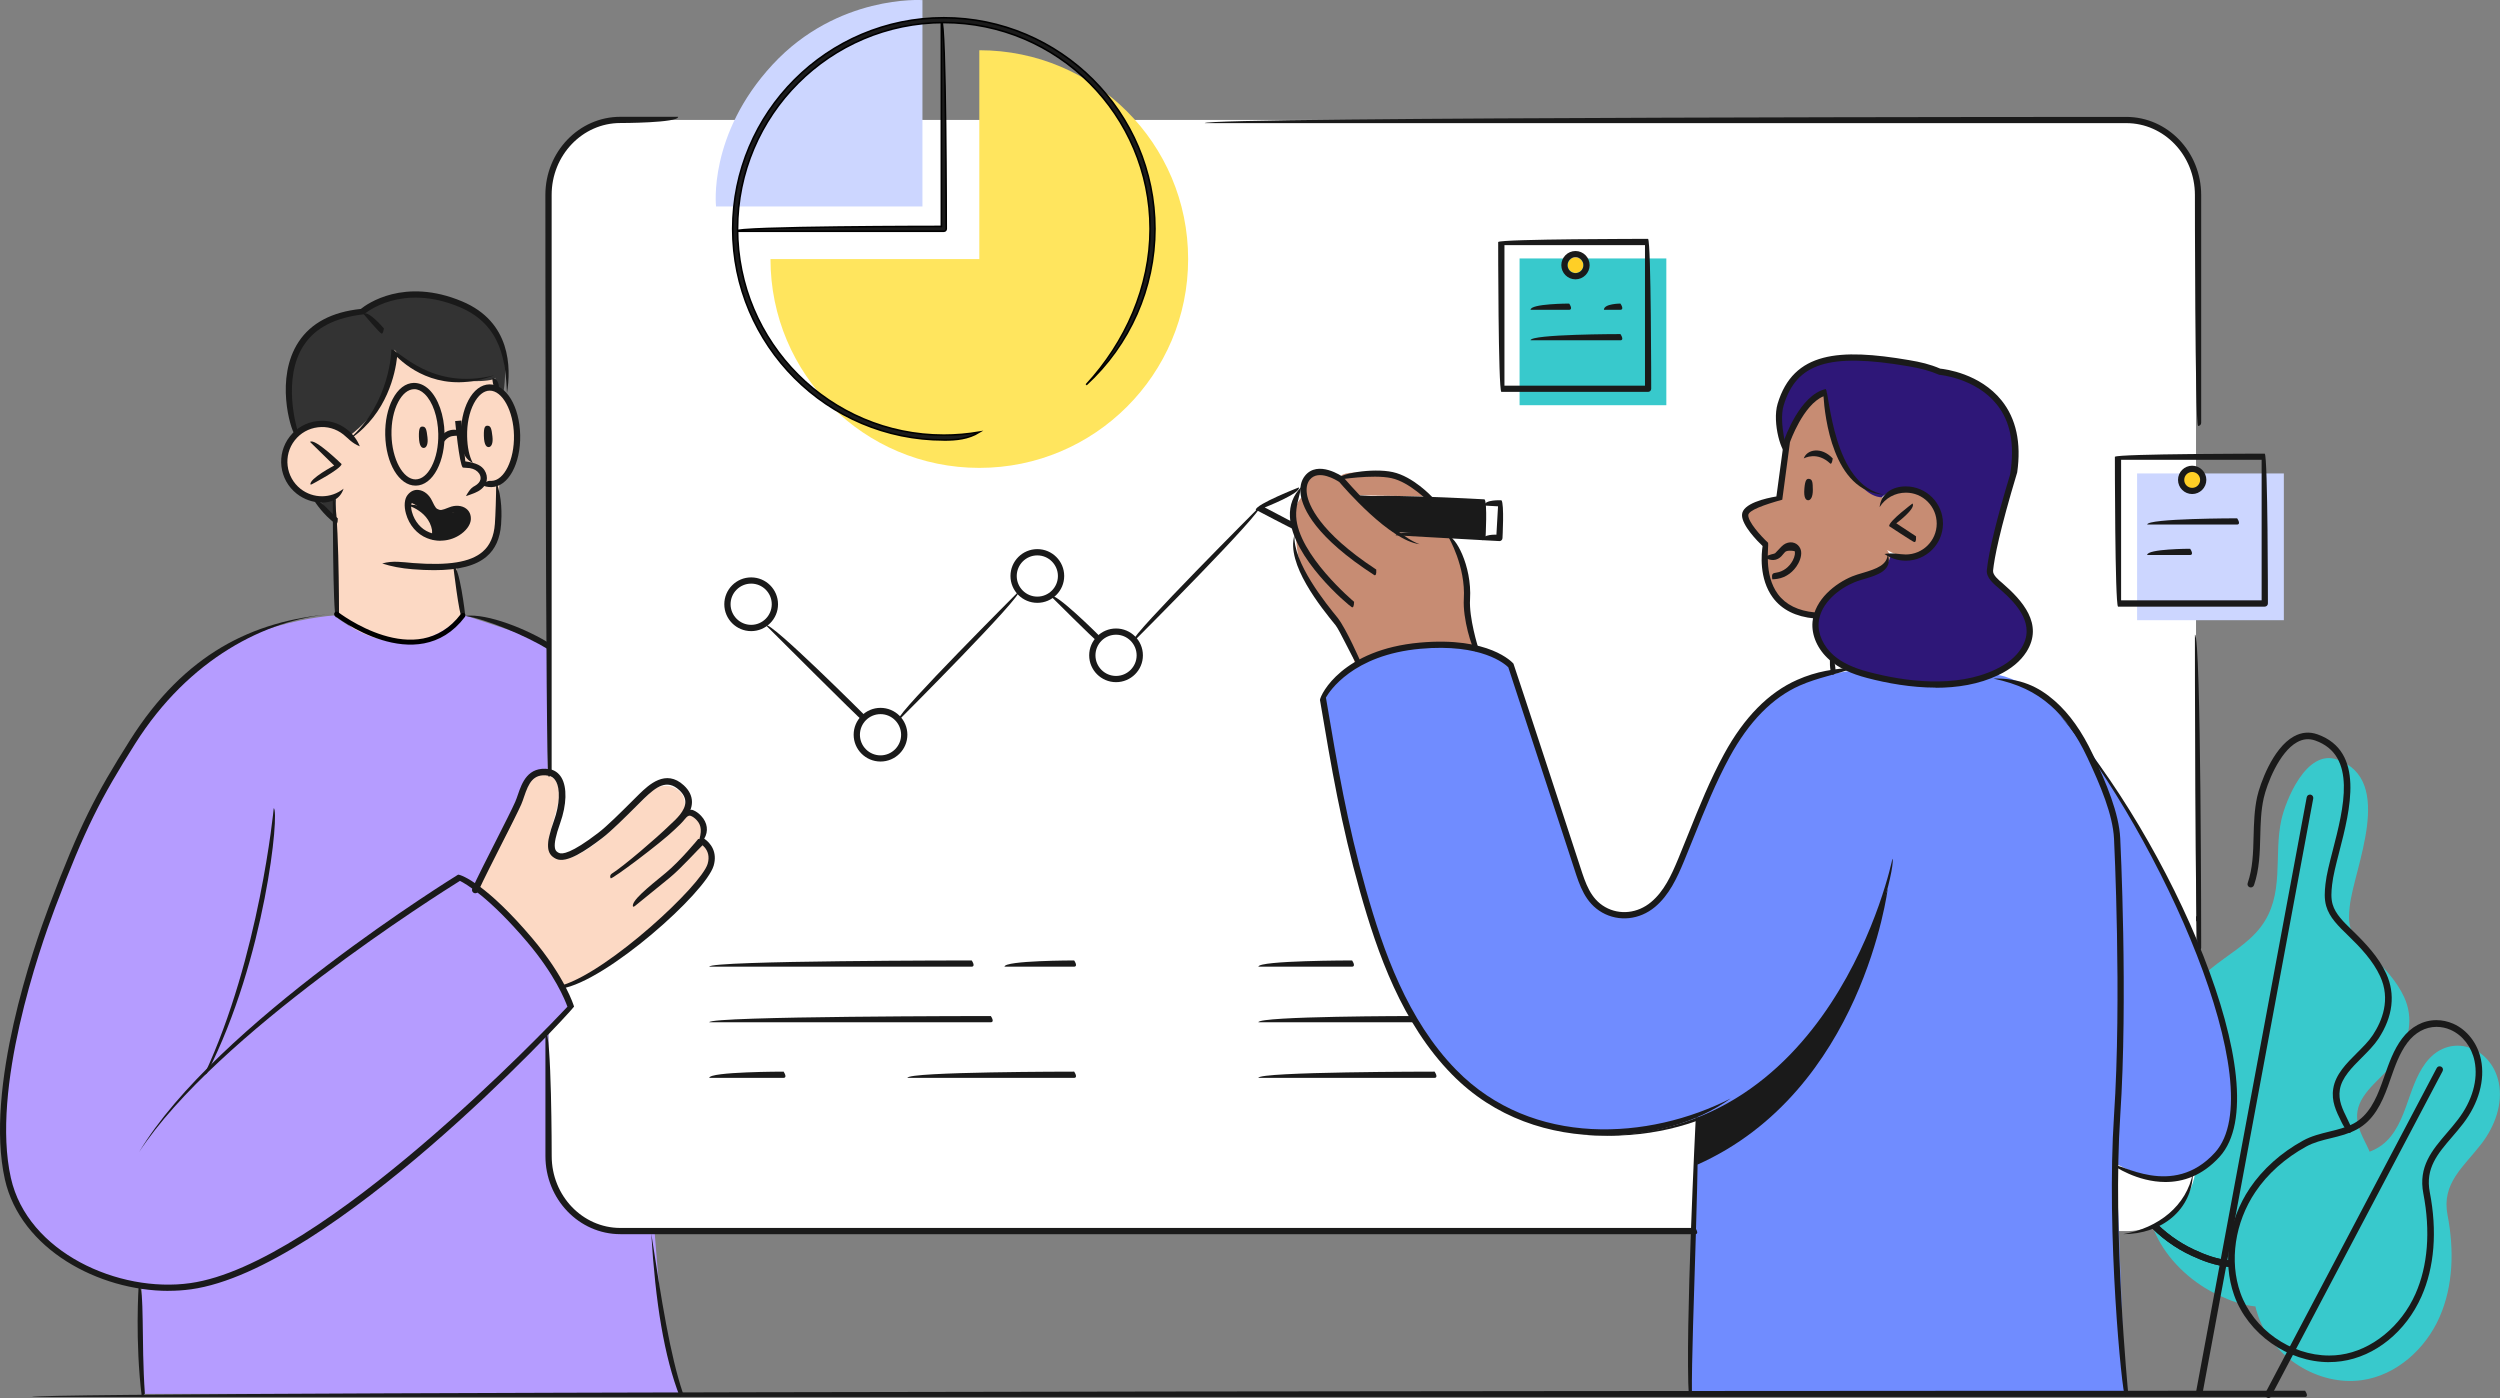
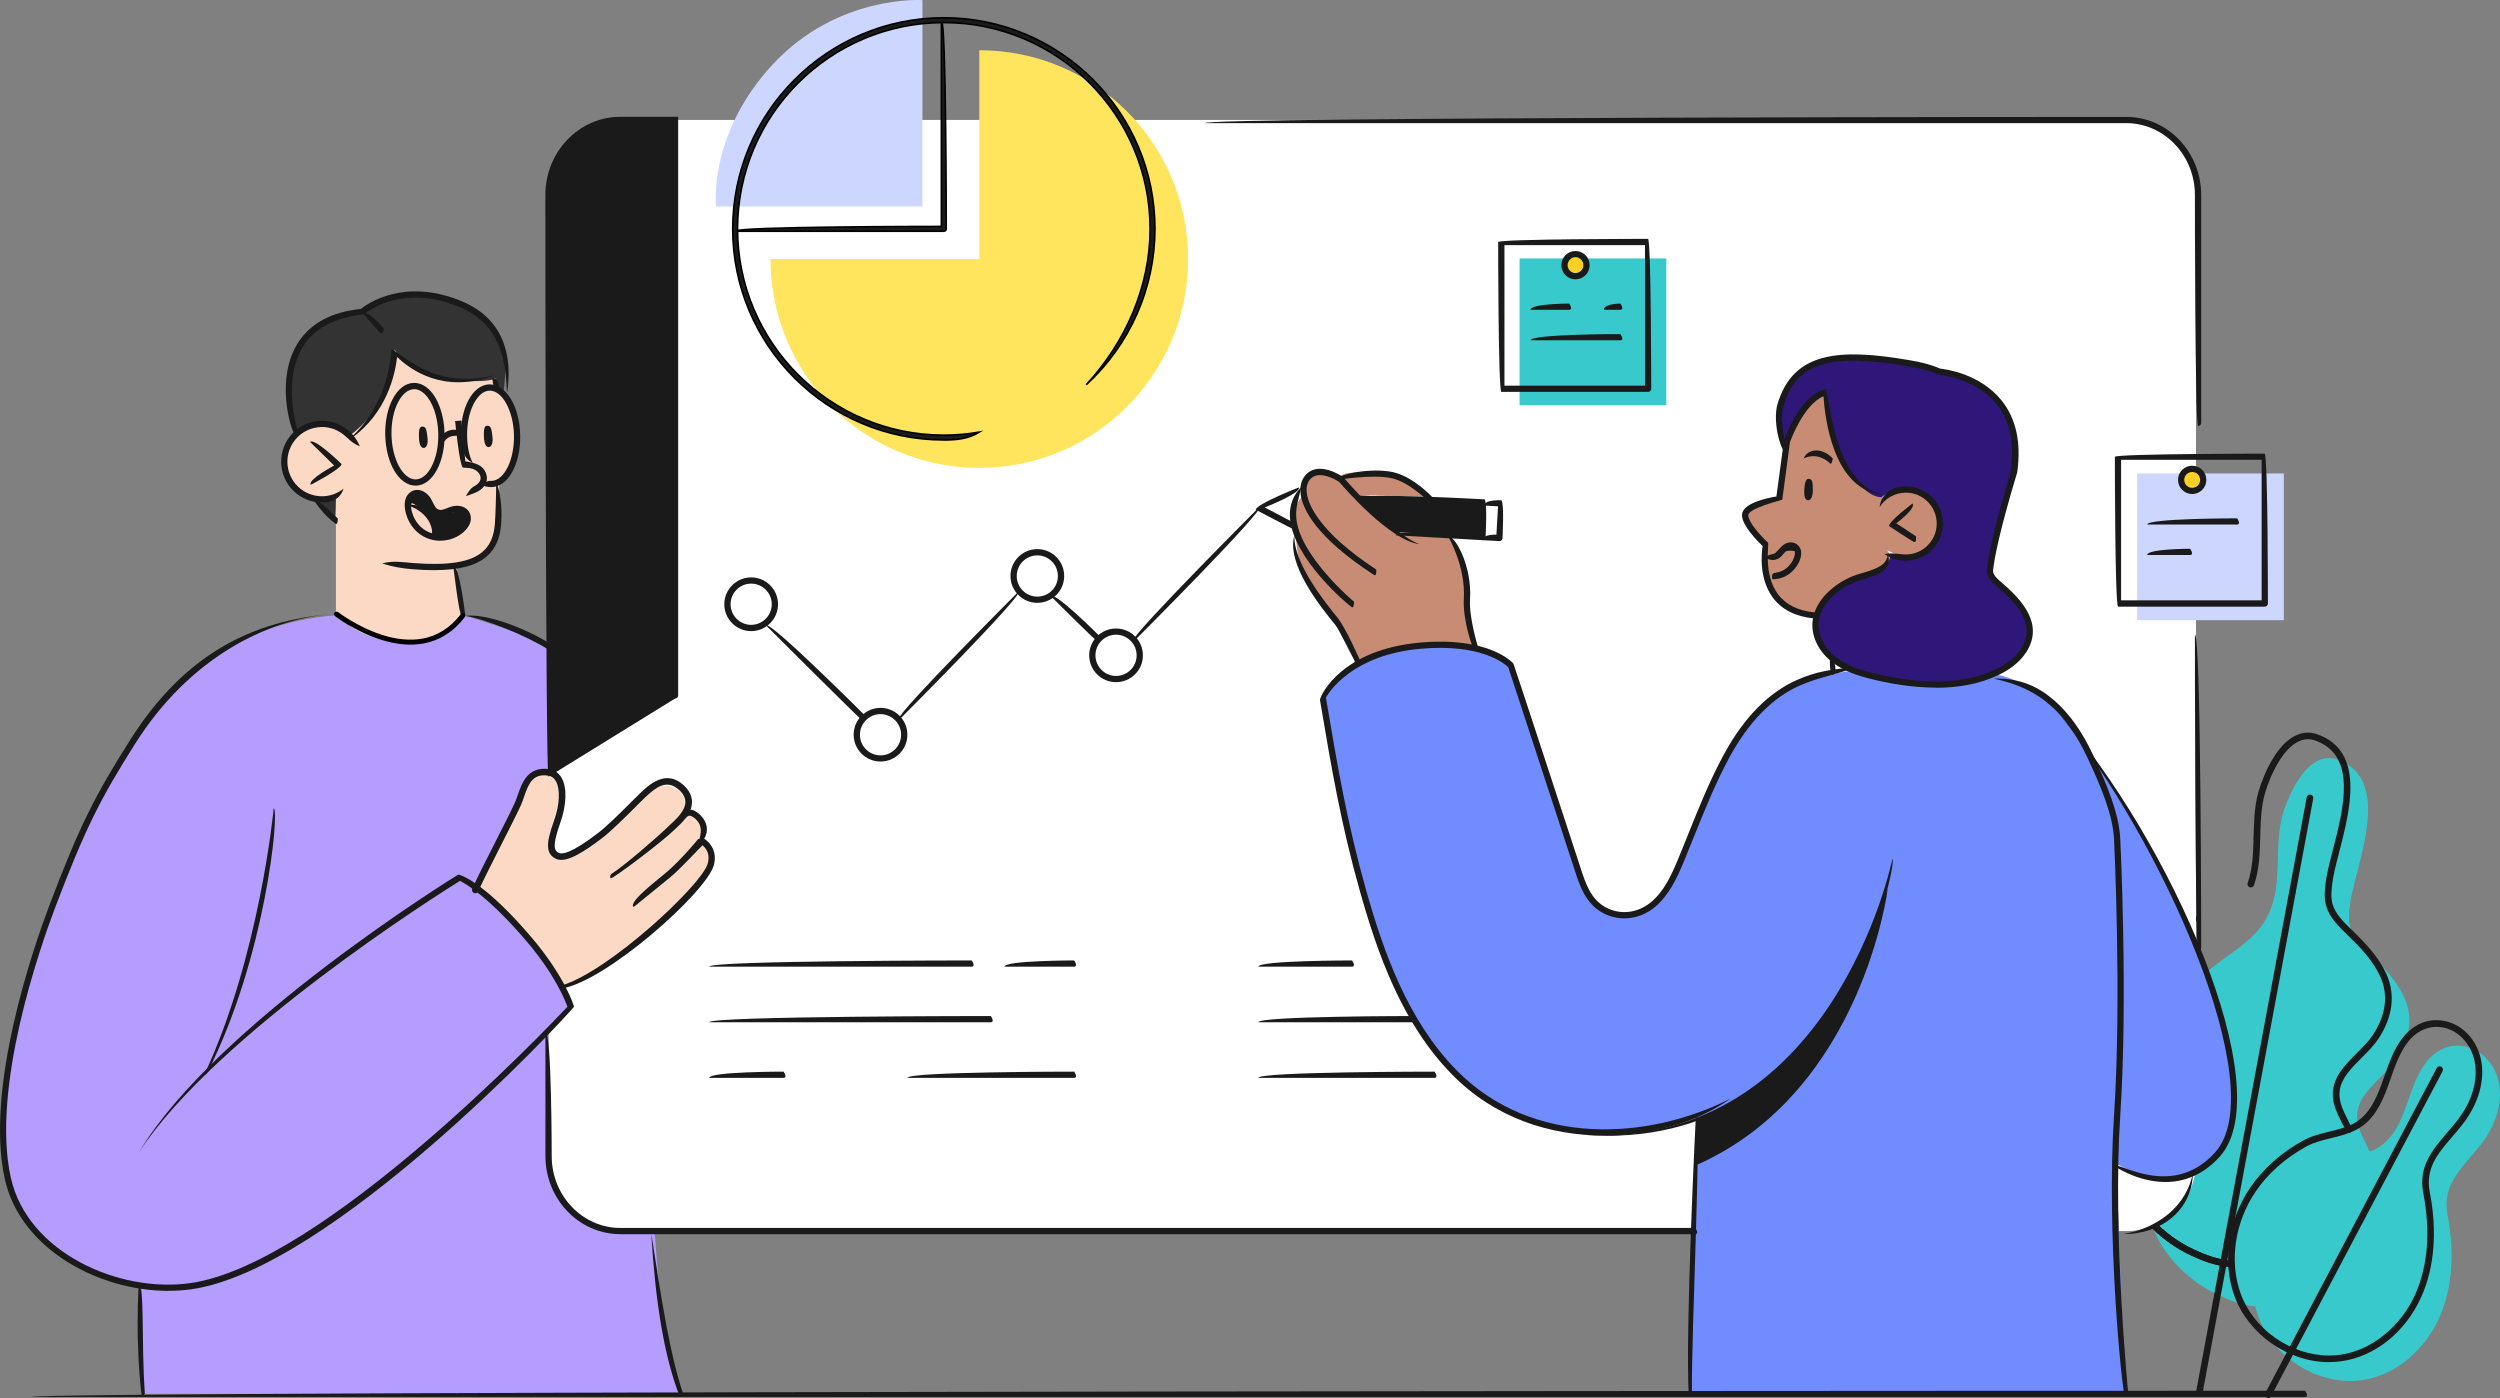
<svg xmlns="http://www.w3.org/2000/svg" id="Layer_2" data-name="Layer 2" viewBox="0 0 494.2 276.37">
  <rect x="0" y="0" width="494.2" height="276.37" fill="#808080" stroke="none" />
  <defs>
    <style>
      .cls-1 {
        fill: #708cff;
      }

      .cls-2 {
        fill: #fcd9c4;
      }

      .cls-3 {
        fill: #c78c73;
      }

      .cls-4 {
        fill: #ccd6ff;
      }

      .cls-5 {
        fill: #b59cff;
      }

      .cls-6 {
        fill: #fff;
      }

      .cls-7 {
        fill: #2e1778;
      }

      .cls-8 {
        fill: #7edcdd;
      }

      .cls-9 {
        stroke-linecap: round;
        stroke-linejoin: round;
        stroke-width: .98px;
      }

      .cls-9, .cls-10 {
        fill: none;
        stroke: #000;
      }

      .cls-10 {
        stroke-miterlimit: 10;
        stroke-width: .32px;
      }

      .cls-11 {
        fill: #ffcf26;
      }

      .cls-12 {
        fill: #ffe55e;
      }

      .cls-13 {
        fill: #38c9cc;
      }

      .cls-14 {
        fill: #333;
      }

      .cls-15 {
        fill: #1a1a1a;
      }
    </style>
  </defs>
  <g id="Layer_1-2" data-name="Layer 1">
    <g>
      <path class="cls-8" d="M119.48,32.96c0,1.35-1.09,2.44-2.44,2.44s-2.44-1.09-2.44-2.44,1.09-2.44,2.44-2.44,2.44,1.09,2.44,2.44" />
      <path class="cls-8" d="M138.1,32.96c0,1.35-1.09,2.44-2.44,2.44s-2.44-1.09-2.44-2.44,1.09-2.44,2.44-2.44,2.44,1.09,2.44,2.44" />
    </g>
    <g>
      <path class="cls-13" d="M468.44,227.67c-1.22-2.8-2.88-5.03-2.41-8.01.66-4.11,5.47-6.89,7.74-10.33,2.49-3.78,3.39-8.06,1.48-12.22-1.43-3.11-3.89-5.76-6.45-8.23-1.72-1.66-3.57-3.38-4.19-5.57-.38-1.33-.27-2.74-.12-4.11.81-7.57,9.08-24.94-2.44-29.04-6.2-2.21-10.26,8.27-11.06,11.86-1.6,7.12.78,14.87-4.12,21.27-2.53,3.32-6.52,5.48-9.83,8.2-4.59,3.79-7.9,9.09-8.26,14.71-.32,5.05,3.85,9.05,3.62,13.94-.19,4.02-3.66,6.67-5.7,9.95-6.05,9.72,1.94,21.38,11.95,25.99,2.4,1.1,4.51,1.88,7.18,2.18l22.6-30.6Z" />
      <path class="cls-13" d="M488.84,207.36c-3.04-1.34-6.74-.7-9.32,2.74-1.93,2.57-2.84,5.75-3.94,8.78-1.18,3.23-2.7,6.49-5.81,8.17-3.12,1.69-6.9,1.67-10.03,3.39-4.07,2.23-7.69,5.34-10.3,9.2-4.01,5.96-5.42,13.78-3.03,20.55,2.88,8.13,11.89,13.85,20.5,12.64,6.8-.96,12.54-6.14,15.32-12.42,2.78-6.28,2.9-13.48,1.6-20.22-1.22-6.31,3.2-9.52,6.71-14.1,2.63-3.43,4.28-7.87,3.41-12.1-.67-3.21-2.68-5.56-5.12-6.64" />
      <path class="cls-15" d="M440.67,250.46c-2.84-.31-5.03-1.12-7.46-2.24-6.55-3.02-11.94-8.85-13.74-14.85-1.28-4.26-.76-8.44,1.51-12.08.65-1.04,1.43-2.02,2.19-2.96,1.7-2.11,3.29-4.1,3.41-6.67.1-2.25-.79-4.32-1.74-6.51-1.01-2.32-2.04-4.72-1.87-7.44.35-5.49,3.44-11.02,8.49-15.18.61-.5,1.23-.98,1.88-1.45.29-.22.7-.16.92.14.21.29.15.7-.14.92-.62.46-1.23.93-1.82,1.41-4.77,3.93-7.7,9.12-8.02,14.25-.15,2.41.78,4.56,1.77,6.84.97,2.23,1.97,4.54,1.85,7.09-.14,3-1.95,5.25-3.7,7.43-.73.92-1.49,1.86-2.1,2.83-2.06,3.31-2.53,7.12-1.37,11.01,1.7,5.66,6.82,11.17,13.03,14.04,2.32,1.07,4.39,1.84,6.98,2.12.36.04.62.36.58.73-.04.34-.32.59-.65.59" />
      <path class="cls-15" d="M440.67,250.46c-2.84-.31-5.03-1.12-7.46-2.24-6.55-3.02-11.94-8.85-13.74-14.85-1.28-4.26-.76-8.44,1.51-12.08.65-1.04,1.43-2.02,2.19-2.96,1.7-2.11,3.29-4.1,3.41-6.67.1-2.25-.79-4.32-1.74-6.51-1.01-2.32-2.04-4.72-1.87-7.44.35-5.49,3.44-11.02,8.49-15.18.61-.5,1.23-.98,1.88-1.45.29-.22.7-.16.92.14.21.29.15.7-.14.92-.62.46-1.23.93-1.82,1.41-4.77,3.93-7.7,9.12-8.02,14.25-.15,2.41.78,4.56,1.77,6.84.97,2.23,1.97,4.54,1.85,7.09-.14,3-1.95,5.25-3.7,7.43-.73.92-1.49,1.86-2.1,2.83-2.06,3.31-2.53,7.12-1.37,11.01,1.7,5.66,6.82,11.17,13.03,14.04,2.32,1.07,4.39,1.84,6.98,2.12.36.04.62.36.58.73-.04.34-.32.59-.65.59" />
      <path class="cls-15" d="M464.29,223.94c-.87-1.01-1.16-1.6-1.44-2.17-1.04-2.1-2.02-4.08-1.61-6.6.45-2.8,2.61-4.96,4.71-7.05,1.2-1.2,2.33-2.32,3.13-3.54,1.81-2.76,3.54-7.01,1.43-11.58-1.4-3.06-3.86-5.67-6.31-8.04-1.94-1.88-3.72-3.59-4.36-5.86-.41-1.44-.3-2.88-.14-4.36.19-1.8.8-4.15,1.44-6.64,2.16-8.36,4.84-18.76-3.45-21.71-1.24-.44-2.41-.33-3.59.32-3.56,1.96-5.99,8.3-6.61,11.07-.55,2.45-.62,5.05-.68,7.57-.08,3.21-.17,6.52-1.24,9.64-.13.34-.5.53-.84.41-.35-.12-.53-.49-.41-.83,1.01-2.93,1.09-6,1.17-9.25.07-2.58.14-5.24.71-7.82.53-2.35,2.99-9.58,7.26-11.93,1.51-.83,3.08-.97,4.67-.4,9.42,3.36,6.45,14.87,4.28,23.28-.63,2.44-1.22,4.75-1.4,6.45-.15,1.34-.25,2.65.1,3.86.55,1.93,2.2,3.52,3.79,5.06,2.76,2.67,5.31,5.39,6.81,8.65,1.86,4.05,1.33,8.5-1.53,12.85-.88,1.33-2.11,2.56-3.3,3.75-1.94,1.94-3.96,3.95-4.34,6.33-.34,2.1.51,3.82,1.49,5.81.29.59.59,1.2.87,1.83.15.33,0,.72-.34.87-.08.04-.17.05-.26.05" />
      <path class="cls-15" d="M481.65,202.99c-2.2,0-4.24,1.11-5.76,3.13-1.54,2.05-2.43,4.58-3.29,7.04-.18.53-.37,1.05-.55,1.57-1.23,3.37-2.82,6.73-6.12,8.52-1.62.88-3.41,1.32-5.13,1.74-1.75.42-3.39.83-4.89,1.65-4.16,2.28-7.65,5.39-10.07,8.99-4.05,6.02-5.18,13.67-2.95,19.97,2.54,7.16,9.92,12.36,17.55,12.36.76,0,1.51-.05,2.24-.16,6.14-.86,11.96-5.58,14.81-12.03,2.45-5.53,2.99-12.39,1.56-19.82-1.04-5.35,1.75-8.6,4.69-12.03.72-.84,1.45-1.69,2.14-2.6,2.85-3.7,4.04-7.92,3.29-11.57-.58-2.81-2.36-5.12-4.74-6.17-.89-.39-1.82-.59-2.77-.59M460.43,269.27c-8.17,0-16.07-5.57-18.79-13.24-2.36-6.68-1.17-14.78,3.1-21.14,2.54-3.77,6.18-7.03,10.53-9.42,1.65-.91,3.46-1.35,5.21-1.78,1.72-.42,3.34-.82,4.82-1.61,2.91-1.58,4.37-4.69,5.5-7.82.19-.52.37-1.04.56-1.56.89-2.54,1.81-5.18,3.47-7.39,1.77-2.36,4.19-3.65,6.81-3.65,1.13,0,2.23.24,3.3.7,2.77,1.22,4.83,3.88,5.5,7.11.83,4.02-.45,8.63-3.53,12.64-.71.93-1.46,1.8-2.19,2.65-2.85,3.32-5.32,6.19-4.4,10.92,1.49,7.7.92,14.83-1.65,20.61-3.08,6.96-9.15,11.87-15.83,12.8-.79.11-1.61.17-2.43.17" />
      <path class="cls-15" d="M434.74,276.07c-.48-.08-.71-.42-.65-.78l21.9-117.68c.07-.36.39-.59.77-.53.36.07.59.41.52.77l-21.9,117.68c-.06.32-.33.54-.64.54" />
      <path class="cls-15" d="M448.37,276.37c-.63-.24-.75-.64-.58-.96l33.9-64.28c.16-.32.56-.44.89-.27.32.17.45.57.27.89l-33.91,64.28c-.11.22-.35.35-.58.35" />
      <path class="cls-6" d="M420.47,243.36H122.09c-7.5,0-13.64-6.14-13.64-13.64V37.35c0-7.5,6.14-13.64,13.64-13.64h298.38c7.5,0,13.64,6.14,13.64,13.64v192.37c0,7.5-6.14,13.64-13.64,13.64" />
      <path class="cls-2" d="M66.4,120.9v-22.72s-9.09,2.37-10.21-5.98c-1.12-8.35,7.32-9.01,8.86-8.4,1.53.61,4.42,2.05,4.42,2.05,0,0,4.32-3.32,5.95-6.52,1.63-3.2,2.56-10.23,2.56-10.23,0,0,6,6.02,11.16,6.16,5.17.14,8.66-.46,8.66-.46l.21,2.05s4.29,2.71,4.18,8.71c-.1,6.01-1.91,8.75-3.48,9.43l-.22,9.29s-.9,7.23-8.29,7.51l1.14,9.81-5.11,19.49-19.84-20.2Z" />
      <path class="cls-5" d="M66.01,121.66c-7.21.58-23.83,4.12-31.65,14.31-7.82,10.19-15.88,21.48-21.39,36.45-5.5,14.97-5.24,14.35-7.54,21.68-2.3,7.33-4.41,21.21-4.8,28.7-.39,7.49,1.98,19.95,11.99,25.5,10.01,5.54,15.41,5.88,15.41,5.88,0,0-.08,9.26-.17,12.84-.08,3.58.17,8.52.17,8.52h106.37s-3.07-12.17-3.64-16.85c-.56-4.68-1.4-15.69-1.4-15.69l-9.17.36s-11.43-3.95-11.76-12.84c-.33-8.89,0-26.7,0-26.7l4.43-4.57s-2.57-8.42-10.29-15.99c-7.72-7.56-8.35-8.27-8.35-8.27,0,0,6.25-10.88,7.61-13.79,1.36-2.9,2.49-8.75,6.45-7.89l-.1-26.28-16.76-5.54s-9.83,12.13-25.41.18" />
      <path class="cls-3" d="M282.17,98.16s-3.57-3.84-10.19-4.54c-6.63-.71-6.93.52-6.93.52,0,0-3.43-1.61-5.58-.52-2.15,1.09-1.69,4.29-1.69,4.29,0,0-3.15,1.92-1.54,7.9,0,0-.36,5.67,3.36,10.8,3.72,5.14,5.22,6.83,6.26,8.96,1.03,2.13,2.09,5.92,2.09,5.92,0,0,7.51-3.69,12.8-3.86,5.29-.17,10.88.52,10.88.52,0,0-1.64-7.12-1.64-8.43,0-1.31-.17-6.15-.75-8.01-.57-1.86-2.39-5.92-2.39-5.92l-11.43-.65-6.94-7.24,13.7.25Z" />
      <path class="cls-6" d="M362.36,130.17c-.02.39-.15,2.61-.15,2.61l3.38-.12-3.22-2.48Z" />
      <path class="cls-3" d="M373.06,108.73s5.34,3.49,8.84-.91c3.5-4.41.63-8.71-1.08-9.66-1.71-.95-5.66-2.11-8.43.23,0,0-5.87-1.08-8.48-7.74-2.6-6.65-2.85-12.86-2.85-12.86,0,0-4.27.46-7.39,8.36l-1.96,12.53s-6.26,1.18-6.73,3.14c-.47,1.95,4.08,5.87,4.08,5.87,0,0-2.2,13.02,9.99,13.96,0,0,2.44-5.01,5.93-6.42,3.49-1.41,6.54-2.18,7.39-3.07.86-.89,1.9-1.73.68-3.42" />
      <path class="cls-7" d="M373.78,109.54s-.26,3.03-3.61,3.5c-3.35.47-9.74,3.99-10.84,8.08-1.09,4.09.67,10.72,12.38,12.9,11.72,2.18,19.57.54,22.07-.71,2.5-1.25,8.07-3.58,7.43-9.19-.63-5.62-5.97-8.64-7.04-9.54-1.07-.91-.75-2.93-.31-5.03.43-2.1,4.23-15.52,4.36-16.85.13-1.33.92-7.66-2.45-12.37-3.38-4.71-12.22-6.84-12.22-6.84,0,0-8.85-3.02-14.71-2.82-5.86.19-11.95.32-14.18,4.17-2.23,3.85-4.3,7.54-1.57,13.6,0,0,.47-7.47,7.88-10.92,0,0,1.1,11.69,3.83,15.02,2.74,3.33,4.59,5.62,7.16,5.78,0,0,1.88-1.87,4.49-1.68,2.61.19,6.17,1.73,7.1,6.36,0,0-.6,6.35-4.45,7.01-3.86.66-5.32-.45-5.32-.45" />
      <path class="cls-1" d="M365.58,132.65s-12.01,1.51-16.52,6.59c-4.51,5.07-8.39,10.77-10.85,16.54-2.45,5.77-6.05,15.08-7.21,17.22-1.16,2.14-3.91,8.98-10.76,7.89-6.85-1.1-7.48-6.4-8.58-9.75-1.09-3.35-12.95-39.55-12.95-39.55,0,0-7.39-5.73-19.63-3.8-12.25,1.93-17.59,10.17-17.59,10.17,0,0,3.34,20.2,5.43,28.38,2.09,8.18,5.99,22.25,10.2,30.57,4.21,8.32,13.71,22.81,28.97,25.66,15.25,2.86,25.41,0,29.25-1.56.48.21-1.5,54.4-1.5,54.4l86.24.13-1.72-45.49s9.09,5.62,16.21,1.28,7.36-10.91,7.11-14.87c-.25-3.96-1.72-13.54-3.67-19.23-1.95-5.7-5.53-16.71-12.09-28.18-6.56-11.47-14.69-23.52-14.69-23.52,0,0-3.88-6.27-9.99-9.58-6.11-3.31-7.07-2.4-7.07-2.4,0,0-6.77,2.27-14.8,1.65-8.03-.62-13.79-2.54-13.79-2.54" />
    </g>
    <polygon class="cls-15" points="268.47 97.91 293.45 99.32 293.06 106.16 275.41 105.16 268.47 97.91" />
    <rect class="cls-6" x="291.5" y="101.17" width="6.85" height="3.34" transform="translate(175.64 391.5) rotate(-86.77)" />
    <g>
      <path class="cls-6" d="M256.98,96.93l-8.22,3.42,6.5,3.42s.4-5.65,1.71-6.84" />
      <path class="cls-15" d="M373.17,175.68s-4.98,40.01-37.68,54.57l-.15-9.25s9.71-2.14,20.16-13.52c10.45-11.39,17.66-31.8,17.66-31.8" />
    </g>
    <rect class="cls-4" x="422.46" y="93.59" width="29.01" height="29.01" />
    <rect class="cls-13" x="300.39" y="51.09" width="29.01" height="29.01" />
    <g>
      <path class="cls-11" d="M435.46,94.65c0,1.17-.95,2.12-2.12,2.12s-2.12-.95-2.12-2.12.95-2.12,2.12-2.12,2.12.95,2.12,2.12" />
      <path class="cls-11" d="M312.99,52.42c0,.85-.69,1.54-1.54,1.54s-1.54-.69-1.54-1.54.69-1.54,1.54-1.54,1.54.69,1.54,1.54" />
      <path class="cls-2" d="M93.96,175.31s4.58-7.44,6.44-11.04c1.86-3.6,3.14-7.63,3.9-8.92.76-1.29,1.99-2.63,3.98-2.05,1.99.58,2.28,2.28,2.17,4.5-.12,2.22-2.2,7.37-2.01,8.89s.77,3.87,3.88,3.02c3.1-.85,6.75-3.97,8.41-5.48,1.66-1.51,8.21-7.95,8.21-7.95,0,0,2.22-1.87,4.74-.35,2.51,1.52,1.52,4.45,1.52,4.45,0,0,1.93.12,2.98,1.35,1.05,1.23,1.52,3.47.64,4.1,0,0-.05.87,1.06,1.63,1.11.76,1.23,2.69.47,4.33-.76,1.64-6.32,8.42-11.52,12.58-5.21,4.15-13.69,9.69-17.2,10.7,0,0-5.15-7.42-8.01-10.87-2.87-3.45-9.64-8.88-9.64-8.88" />
    </g>
    <polygon class="cls-14" points="66.41 98.71 66.17 102.77 63.06 98.73 66.41 98.71" />
    <g>
      <path class="cls-14" d="M69.07,86.14s5.7-4.2,7.25-9.08c1.55-4.89,1.68-7.96,1.68-7.96,0,0,3.61,5.78,12.15,6.18,8.54.4,7.79-.77,7.79-.77l.02,1.75,1.61.95s.75-4.4-.24-8.11c-.99-3.71-3.82-6.7-8.43-9.04-4.61-2.34-10.37-2.21-11.45-1.82-1.08.39-6.24,1.75-7.12,2.87-.74.56-6.93.91-9.63,3.55-2.7,2.63-4.53,4.83-5.06,9.16-.53,4.33-.5,9.35.86,11.58,0,0,1.75-1.74,4.89-1.74,3.14,0,5.69,2.5,5.69,2.5" />
      <path class="cls-15" d="M81.19,99.33s2.93,1.27,3.78,3.15c.84,1.88.34,3.65.34,3.65,0,0,2.65.7,4.98-.38,2.33-1.08,2.48-3.25,1.73-4.16-.75-.91-2.68-.22-3.77-.16-1.09.06-2.43-.01-2.84-1.03-.41-1.02-1.35-3.17-2.9-2.98-1.55.18-1.31,1.91-1.31,1.91" />
      <path class="cls-4" d="M141.55,40.82h40.8V.02s-16.75-1.14-29.61,12.73c-12.85,13.87-11.19,28.07-11.19,28.07" />
      <path class="cls-12" d="M193.59,9.93v41.28h-41.28c0,22.8,18.48,41.28,41.28,41.28s41.28-18.48,41.28-41.28-18.48-41.28-41.28-41.28" />
      <path class="cls-15" d="M293.06,106.78s-17.17-.96-17.17-.96c.07-1.23,16.58-.31,16.58-.31l.32-5.61-24.37-1.37c.07-1.23,25.05.18,25.05.18.58.65.2,7.49.2,7.49-.02.33-.29.58-.62.58" />
      <path class="cls-15" d="M296.39,106.96s-3.37-.18-3.37-.18c.07-1.23,2.79-1.08,2.79-1.08l.32-5.61-2.72-.15c.07-1.23,3.4-1.04,3.4-1.04.58.65.2,7.49.2,7.49-.02.33-.29.58-.62.58" />
      <path class="cls-15" d="M255.84,104.68c-.29-.07-7.6-3.91-7.6-3.91.06-1.12,8.52-4.42,8.52-4.42.45,1.15-6.75,3.96-6.75,3.96l6.11,3.21c.15,1.04-.07,1.16-.29,1.16" />
      <path class="cls-15" d="M271.72,113.72c-11.74-7.58-14.15-13.16-14.58-15.82-.24-1.54.04-2.87.82-3.84,2.55-3.2,7.36.1,7.56.25.21.22,9.75,11.43,15.12,13.27-5.94-.73-15.01-11.27-15.89-12.3-.52-.34-4.11-2.59-5.83-.45-.56.7-.75,1.69-.56,2.88.32,1.98,2.28,7.39,13.7,14.88.06,1.04-.14,1.13-.34,1.13" />
      <path class="cls-15" d="M267.28,120.07c-.87-.53-11.9-9.83-12.29-17.91-.11-2.3.65-4.28,2.26-5.91-.5,2.26-1.12,3.89-1.02,5.85.36,7.55,11.34,16.78,11.45,16.87-.04,1.02-.22,1.09-.4,1.09" />
      <path class="cls-15" d="M282.72,99.33c-.49-.24-4.01-4.01-7.66-4.81-3.72-.81-10.64.33-10.71.35.09-1.27,7.01-2.41,10.97-1.55,4.03.88,7.69,4.81,7.85,4.98-.15.98-.3,1.04-.45,1.04" />
      <path class="cls-15" d="M291.62,128.78c-.67-.67-2.49-6.48-2.25-10.39.39-6.4-3.02-12.21-3.06-12.26,1.21-.38,4.7,5.56,4.29,12.34-.23,3.68,1.58,9.45,1.6,9.51-.46.79-.53.8-.59.8" />
      <path class="cls-15" d="M268.46,131.81c-1.53-2.57-3.57-7.04-4.41-8.17-2.88-3.54-9.91-12.17-8.15-17.92-.39,5.48,6.33,13.73,8.54,16.43,1.74,2.26,4.47,8.52,4.58,8.79-.4.85-.48.86-.57.86" />
      <path class="cls-15" d="M350.35,114.51c-.19-1.2.14-1.2.84-1.32,1.31-.2,2.5-1.09,3.2-2.39.45-.85.51-1.56.37-1.86-1.59-.23-1.83.08-2.11.43-.3.38-.65.82-1.17,1.09-1.16.61-2.34-.08-2.73-.3,1.29-.68,1.77-.59,2.15-.79,1.12-1.18,1.49-1.65,2.09-1.93.57-.26,1.18-.31,1.72-.11.51.18.93.57,1.17,1.1.35.74.2,1.85-.4,2.96-.88,1.64-2.41,2.77-4.1,3.03-.4.06-.72.1-1.03.1" />
      <path class="cls-15" d="M33.31,255.18c-13.76,0-29.25-8.22-32.35-22.06-4.02-18.01,5.69-45.92,8.76-54.04,6.05-16,9.14-21.93,15.96-32.73,10.84-17.17,24.3-23.63,39.79-24.96-12.92,1.11-28.12,8.79-38.75,25.62-6.77,10.73-9.84,16.61-15.86,32.51-3.04,8.04-12.66,35.66-8.71,53.33,3.29,14.72,21.32,22.79,35.44,20.8,26.11-3.64,70.83-50.64,74.58-54.64-.46-1.29-2.46-6.31-7.95-12.79-7.52-8.87-12.17-11.53-13.3-12.09-3.95,2.46-48.13,30.26-63.43,53.62,15.06-25.25,62.59-54.55,63.07-54.85.75.03,5.69,2,14.61,12.52,6.55,7.74,8.24,13.33,8.31,13.57-2.08,2.69-48.14,52.04-75.71,55.88-1.46.2-2.95.3-4.47.3" />
      <path class="cls-15" d="M82.5,98.09c-1.27.92-1.41,1.87-1.06,3.13.52,1.88,1.8,3.38,3.44,4.02,2.49.98,4.47.02,5.21-.44,1.13-.7,1.7-1.6,1.75-2.14.04-.5-.1-.88-.44-1.13-.51-.38-1.35-.41-2.16-.08-1.82.74-2.28.71-3.03.41-.74-.29-1.1-.57-1.94-2.36-.37-.78-1.01-1.34-1.63-1.41-.04,0-.09,0-.13,0M87.07,106.9c-.89,0-1.78-.17-2.64-.51-2-.79-3.56-2.6-4.18-4.85-.42-1.51-.31-2.89.31-3.68.57-.74,1.36-1.12,2.21-1,1.06.12,2.06.93,2.62,2.11.71,1.51.88,1.58,1.27,1.73.39.17.57.23,2.12-.4,1.22-.5,2.5-.4,3.35.23.69.51,1.02,1.3.94,2.24-.1,1.07-.99,2.24-2.33,3.07-1.12.69-2.38,1.04-3.66,1.04" />
      <path class="cls-15" d="M85.47,106.7c.56-5.33-4.75-6.77-4.98-6.83,2.64-.59,6.74,1.77,5.57,6.36-.07.28-.32.46-.6.46" />
      <path class="cls-15" d="M40.41,212.4c10.87-23.24,13.68-52.34,13.7-52.63,1.2.41-1.63,29.74-13.15,52.3-.11.21-.32.34-.55.34" />
      <path class="cls-15" d="M85.8,112.71c-1.3,0-2.71-.06-4.23-.18-2.24-.18-4.21-.55-6.02-1.14,2.1-.61,3.98-.26,6.11-.09,6.96.54,11.33-.15,13.74-2.23,1.45-1.24,2.25-3.06,2.43-5.54.12-1.66.24-5.23.26-8.32,1.21,3.12,1.09,6.73.97,8.41-.21,2.83-1.15,4.93-2.86,6.39-2.12,1.82-5.48,2.7-10.41,2.7" />
      <path class="cls-15" d="M98.02,77.06c-.62-.59-.7-2.27-.7-2.27,1.23-.06,1.31,1.63,1.31,1.63-.6.64-.61.64-.62.64" />
-       <path class="cls-15" d="M66.4,122.02c-.62-.62-.62-23.84-.62-23.84,1.24,0,1.24,23.23,1.24,23.23,0,.34-.27.62-.62.62" />
      <path class="cls-15" d="M63.65,99.34c-1.75,0-3.51-.58-4.99-1.74-3.5-2.74-4.11-7.83-1.36-11.33,1.33-1.7,3.25-2.77,5.38-3.03,2.14-.27,4.25.33,5.95,1.67,1.11.88,1.98,2.02,2.5,3.32-1.59-.63-2.32-1.6-3.26-2.35-1.44-1.13-3.23-1.65-5.04-1.41-1.81.22-3.43,1.13-4.56,2.57-2.33,2.96-1.81,7.27,1.15,9.6,2.52,1.97,6.01,1.94,8.5-.04-.71,2.15-2.49,2.75-4.27,2.75" />
      <path class="cls-15" d="M91.35,122.22c-.61-.54-1.75-10.35-1.75-10.35,1.23-.14,2.36,9.67,2.36,9.67-.57.68-.59.68-.61.68" />
      <path class="cls-15" d="M69.07,86.76c8.1-7.08,8.3-17.56,8.3-17.67,1.38-.02,7.92,8.28,20.41,5.07-10.15,3.88-16.87-1.25-19.28-3.6-.36,3.23-1.95,11.07-9.08,16.09-.11.07-.23.11-.36.11" />
      <path class="cls-15" d="M61.37,95.79c-.29-1.16,4.69-3.76,4.69-3.76l-4.77-4.67c.86-.88,6.24,4.38,6.24,4.38-.15.99-5.87,3.98-5.87,3.98-.09.05-.19.07-.29.07" />
      <path class="cls-15" d="M75.43,65.96c-.48-.22-3.59-3.92-3.59-3.92.95-.79,4.06,2.9,4.06,2.9-.19.96-.33,1.01-.47,1.01" />
      <path class="cls-15" d="M58.19,85.75c-.72-.86-3.88-11.03.85-18.19,2.46-3.72,6.59-5.9,12.29-6.49,1.18-.96,8.57-6.3,20.02-1.49,9.66,4.05,9.7,13.11,8.87,18.14-.27-5.92-.91-13.46-9.35-17.01-11.51-4.83-18.59,1.15-18.89,1.41-5.75.66-9.64,2.67-11.91,6.11-4.4,6.67-1.32,16.61-1.29,16.71-.46.79-.53.8-.59.8" />
      <path class="cls-15" d="M66.41,103.58c-2.48-1.73-4.18-4.42-4.25-4.53,1.06-.63,2.7,1.95,4.62,3.42,0,1.03-.19,1.11-.38,1.11" />
      <path class="cls-15" d="M92.12,98.03c.91-1.6,1.36-1.76,1.77-1.99.59-.34.99-.79,1.09-1.26.08-.37-.01-.79-.25-1.16-.37-.55-1.02-.94-1.84-1.08-.14-.02-1.16-.1-1.4-.11-.69-.57-1.52-9.19-1.52-9.19l1.23-.11.78,8.07c2.29.32,3.24.9,3.79,1.75.42.64.58,1.4.43,2.1-.18.82-.78,1.56-1.69,2.07-.5.28-1.02.47-1.53.65-.69.26-.77.27-.84.27" />
      <path class="cls-15" d="M361.84,91.67c-2.62-2.52-5.17-1.1-5.27-1.04.58-1.77,3.45-2.43,5.73,0-.15.99-.3,1.04-.45,1.04" />
      <path class="cls-15" d="M357.66,94.67c-.49-.08-.82.13-.97,1.9-.17,1.98.35,2.33.79,2.32.44-.02.89-.62.88-2.04-.02-1.42-.05-2.08-.7-2.18" />
      <path class="cls-15" d="M376.74,110.84c-1.54,0-2.99-.47-4.22-1.33,1.73-.29,2.94.09,4.2.1,3.38,0,6.12-2.73,6.13-6.09,0-1.63-.62-3.16-1.77-4.33-1.15-1.16-2.68-1.8-4.32-1.8-2.14,0-4.07,1.07-5.2,2.86.31-2.81,2.64-4.1,5.18-4.1,4.08.01,7.36,3.32,7.35,7.37-.02,4.04-3.31,7.32-7.35,7.32" />
      <path class="cls-15" d="M378.41,107.16c-.34-.1-4.97-3.16-4.97-3.16-.03-1.01,4.63-4.47,4.63-4.47.74.99-3.21,3.92-3.21,3.92l3.9,2.57c.05,1.04-.14,1.13-.34,1.13" />
      <path class="cls-15" d="M362.21,133.39c-.62-.65-.46-3.26-.46-3.26,1.23.07,1.08,2.68,1.08,2.68-.02.33-.29.58-.62.58" />
      <path class="cls-15" d="M333.85,276.02c-.77-12.51,1.37-55.09,1.39-55.51,1.21.49-.93,43.03-.78,54.89-.61.62-.62.62-.62.62" />
      <path class="cls-15" d="M186.57,45.72h-41.26c0-.96,40.78-.96,40.78-.96V3.99c.96,0,.96,41.25.96,41.25,0,.26-.21.48-.48.48" />
      <path class="cls-10" d="M186.57,45.72h-41.26c0-.96,40.78-.96,40.78-.96V3.99c.96,0,.96,41.25.96,41.25,0,.26-.21.48-.48.48Z" />
      <path class="cls-15" d="M186.57,86.97c-23.01,0-41.73-18.72-41.73-41.73S163.56,3.51,186.57,3.51s41.74,18.72,41.74,41.73c0,11.69-4.96,22.93-13.59,30.82,7.79-8.42,12.63-19.4,12.63-30.82,0-22.48-18.29-40.78-40.77-40.78s-40.78,18.29-40.78,40.78,18.29,40.78,40.78,40.78c2.37,0,4.73-.21,7.03-.6-2.19,1.35-4.61,1.56-7.03,1.56" />
      <path class="cls-10" d="M186.57,86.97c-23.01,0-41.73-18.72-41.73-41.73S163.56,3.51,186.57,3.51s41.74,18.72,41.74,41.73c0,11.69-4.96,22.93-13.59,30.82,7.79-8.42,12.63-19.4,12.63-30.82,0-22.48-18.29-40.78-40.77-40.78s-40.78,18.29-40.78,40.78,18.29,40.78,40.78,40.78c2.37,0,4.73-.21,7.03-.6-2.19,1.35-4.61,1.56-7.03,1.56Z" />
      <path class="cls-15" d="M108.43,128.4c-4.48-2.76-12.46-6.04-16.48-6.65,4.39-.58,12.51,2.76,16.81,5.52.07,1.04-.13,1.14-.33,1.14" />
      <path class="cls-15" d="M134.4,276.15c-3.13-8.01-4.84-18.75-5.66-32.34,2.05,13.41,3.73,24.03,6.24,31.52-.45.81-.52.82-.59.82" />
      <path class="cls-15" d="M28.03,276.15c-1.36-11-.62-21.9-.62-22.02,1.22.19.49,11.02,1.23,21.36-.59.66-.6.66-.62.66" />
      <path class="cls-15" d="M97.09,96.29c-.68,0-1.24-.12-1.75-.38.91-.92,1.29-.86,1.82-.85,2.51-.05,4.54-4.18,4.44-9.01-.09-4.84-2.31-8.86-4.81-8.83-1.17.02-2.27.92-3.12,2.54-.91,1.73-1.38,4.03-1.33,6.47.04,2.18.42,3.96,1.12,5.28-1.89-.92-2.31-2.89-2.36-5.26-.05-2.65.47-5.17,1.47-7.08,1.06-2.03,2.55-3.16,4.19-3.19,3.33,0,5.95,4.38,6.07,10.04.11,5.69-2.37,10.2-5.66,10.27h-.09Z" />
      <path class="cls-15" d="M81.89,76.93c-1.22.02-2.32.92-3.17,2.53-.91,1.73-1.38,4.03-1.33,6.48.09,4.81,2.27,8.83,4.76,8.83,1.21-.02,2.32-.92,3.16-2.54.91-1.73,1.38-4.03,1.33-6.48-.07-3.32-1.1-6.34-2.7-7.87-.66-.63-1.35-.95-2.05-.95M82.15,96c-3.26,0-5.88-4.39-6-10.04-.05-2.65.47-5.16,1.47-7.07,1.06-2.03,2.55-3.17,4.19-3.2,1.1,0,2.1.45,2.99,1.29,1.83,1.75,3.01,5.1,3.08,8.74.05,2.65-.47,5.16-1.47,7.08-1.06,2.03-2.55,3.17-4.18,3.2h-.07Z" />
      <path class="cls-15" d="M455.66,276.15H6.29c0-1.23,449.38-1.23,449.38-1.23.62.96.34,1.23,0,1.23" />
      <path class="cls-15" d="M317.19,224.48c-10.84,0-21.73-3.48-30.18-12.1-9.87-10.06-14.72-23.95-18.18-36.2-3.76-13.33-5.59-24.14-7.9-37.82.15-1.2,4.51-9.96,19.75-11.33,13.72-1.23,18.31,3.94,18.5,4.16.12.21,13.21,40.21,13.21,40.21,1.04,3.21,2.01,6.25,4.93,7.91,2.85,1.62,6.41,1.24,9.06-.98,2.57-2.14,4.01-5.28,5.38-8.58.67-1.62,1.33-3.25,1.98-4.88,2.12-5.29,4.32-10.75,7.08-15.81,3.94-7.24,8.81-12.18,14.46-14.67,3.84-1.7,7.33-2.2,11.4-2.43-3.86,1.46-7.23,1.94-10.9,3.56-5.39,2.38-10.06,7.14-13.87,14.13-2.72,5-4.91,10.42-7.02,15.68-.66,1.64-1.31,3.27-1.99,4.9-1.37,3.3-2.95,6.73-5.73,9.05-3.06,2.56-7.17,2.98-10.47,1.1-3.33-1.91-4.43-5.31-5.49-8.6l-4.55-13.92-8.5-25.95c-.62-.62-5.27-4.76-17.37-3.66-13.38,1.2-18.02,8.46-18.68,9.65,2.35,13.89,4.17,24.67,7.91,37.94,3.41,12.11,8.2,25.81,17.87,35.68,15.04,15.35,38.09,13.88,54.26,5.61-6.96,4.94-15.94,7.35-24.96,7.35" />
      <path class="cls-15" d="M420.09,276.15c-.65-.87-3.74-32.47-2.19-55.65,1.54-23.09.02-54.38,0-54.69-.24-4.77-2.68-10.55-5.29-16.1-2.09-4.44-4.46-7.79-7.25-10.24-3.08-2.7-6.46-4.29-11.31-5.33,5.26-.14,8.92,1.59,12.12,4.4,2.93,2.57,5.4,6.05,7.56,10.64,2.66,5.66,5.16,11.58,5.4,16.56.02.31,1.55,31.67,0,54.83-1.53,23.08,1.55,54.58,1.58,54.89-.58.68-.6.68-.61.68" />
      <path class="cls-15" d="M317.86,224.53c-1.67,0-3.39-.07-5.16-.22,49.48,2.95,61.28-53.96,61.39-54.54,1.1.8-10.08,54.75-56.23,54.75" />
      <path class="cls-15" d="M428.07,233.66c-5.66,0-10.25-3.24-10.32-3.29,1.17-.69,11.71,6.74,20.12-2.55,11.52-12.73-10.78-62.33-30.89-86.73,21.8,24.52,43.92,74.17,31.81,87.56-3.46,3.82-7.29,5.01-10.72,5.01" />
      <path class="cls-15" d="M358.71,122.26c-3.72-.34-6.48-1.73-8.25-4.12-2.8-3.78-2.24-8.83-2.03-10.2-.98-.93-4.1-4.07-4.07-6.14.03-2.28,4.74-3.32,6.8-3.66l1.49-11.02c.15-.48,3.15-9.05,8.26-10.22.76.77,1.39,19.12,11.58,20.88-10.21-.51-11.78-15.68-12.02-19.44-4.03,1.67-6.6,9-6.63,9.08l-1.52,11.36c-3.5.97-6.71,2.1-6.72,3.06-.02,1.33,2.4,4.05,3.92,5.46.18.63-.93,6.28,1.94,10.15,1.55,2.09,4.02,3.31,7.31,3.61.53.99.26,1.23-.06,1.23" />
      <path class="cls-15" d="M382.64,135.93c-4.86,0-9.62-.88-13.49-1.89-3.27-.85-5.64-1.98-7.45-3.55-2.38-2.06-3.65-4.89-3.4-7.58.41-4.4,4.49-7.59,7.86-8.98.6-.25,1.3-.45,2.04-.67,2.85-.84,4.88-1.6,4.96-3.73,1.1,3.23-2.07,4.17-4.61,4.92-.71.21-1.38.4-1.92.63-3.06,1.26-6.75,4.1-7.11,7.95-.21,2.26.93,4.77,2.98,6.54,1.66,1.43,3.88,2.48,6.96,3.28,7.05,1.85,17.12,3.26,25.05-.53,2.31-1.1,4.01-2.5,5.05-4.15,2.9-4.61-.69-8.64-4.14-11.64-1.35-1.12-2.82-2.33-2.66-3.86.39-3.74,1.94-10.09,4.6-18.87.97-6.08.02-10.53-2.63-13.85-4.19-5.23-11.31-5.85-11.38-5.86-1.9-.8-3.52-1.25-6.19-1.7-15.61-2.66-22.04-.62-24.57,7.77-1.03,3.44.86,9.68.87,9.74-1.26.09-3.19-6.31-2.06-10.09,3.11-10.34,12.24-10.97,25.95-8.63,2.32.39,4.17.82,6.19,1.69.98.1,7.84.95,12.14,6.3,2.88,3.59,3.91,8.37,3.08,14.21-3.5,11.62-4.51,16.9-4.77,19.42-.09.86,1.07,1.83,1.84,2.47,3.92,3.4,8.21,8.11,4.77,13.57-1.17,1.85-3.04,3.41-5.56,4.61-3.85,1.84-8.16,2.51-12.4,2.51" />
      <path class="cls-15" d="M224,126.65c-.43-1.05,25.1-26.58,25.1-26.58.87.87-24.66,26.4-24.66,26.4-.12.12-.28.18-.44.18" />
      <path class="cls-15" d="M216.79,126.65c-.43-.18-9.08-8.82-9.08-8.82.87-.87,9.51,7.77,9.51,7.77-.12.99-.28,1.05-.44,1.05" />
      <path class="cls-15" d="M177.71,142.06c-.43-1.05,23.72-25.2,23.72-25.2.87.87-23.28,25.02-23.28,25.02-.12.12-.28.18-.43.18" />
      <path class="cls-15" d="M170.56,142.5c-.43-.18-19.15-18.89-19.15-18.89.87-.87,19.59,17.84,19.59,17.84-.12.99-.27,1.05-.43,1.05" />
      <path class="cls-15" d="M205.06,109.79c-2.25,0-4.07,1.83-4.07,4.08s1.83,4.07,4.07,4.07,4.07-1.83,4.07-4.07-1.83-4.08-4.07-4.08M205.06,119.17c-2.93,0-5.31-2.38-5.31-5.31s2.38-5.31,5.31-5.31,5.31,2.38,5.31,5.31-2.38,5.31-5.31,5.31" />
      <path class="cls-15" d="M220.62,125.47c-2.24,0-4.07,1.83-4.07,4.08s1.83,4.07,4.07,4.07,4.07-1.83,4.07-4.07-1.83-4.08-4.07-4.08M220.62,134.85c-2.93,0-5.31-2.38-5.31-5.3s2.38-5.31,5.31-5.31,5.31,2.38,5.31,5.31-2.38,5.3-5.31,5.3" />
      <path class="cls-15" d="M174.06,141.17c-2.25,0-4.07,1.83-4.07,4.08s1.83,4.07,4.07,4.07,4.07-1.83,4.07-4.07-1.83-4.08-4.07-4.08M174.06,150.54c-2.93,0-5.31-2.38-5.31-5.3s2.38-5.31,5.31-5.31,5.31,2.38,5.31,5.31-2.38,5.3-5.31,5.3" />
      <path class="cls-15" d="M148.49,115.37c-2.24,0-4.07,1.83-4.07,4.07s1.83,4.08,4.07,4.08,4.07-1.83,4.07-4.08-1.83-4.07-4.07-4.07M148.49,124.76c-2.93,0-5.31-2.38-5.31-5.31s2.38-5.31,5.31-5.31,5.31,2.38,5.31,5.31-2.39,5.31-5.31,5.31" />
      <path class="cls-15" d="M419.3,118.68h27.78v-27.78h-27.78v27.78ZM447.7,119.92h-29.01c-.62-.62-.62-29.62-.62-29.62.62-.62,29.63-.62,29.63-.62.62.62.62,29.62.62,29.62,0,.34-.28.62-.62.62" />
      <path class="cls-15" d="M297.4,76.24h27.78v-27.78h-27.78v27.78ZM325.79,77.47h-29.01c-.62-.62-.62-29.63-.62-29.63.62-.62,29.63-.62,29.63-.62.62.62.62,29.63.62,29.63,0,.34-.28.62-.62.62" />
      <path class="cls-15" d="M311.44,50.85c-.86,0-1.57.7-1.57,1.57s.7,1.57,1.57,1.57,1.57-.7,1.57-1.57-.7-1.57-1.57-1.57M311.44,55.22c-1.55,0-2.8-1.26-2.8-2.8s1.26-2.8,2.8-2.8,2.8,1.26,2.8,2.8-1.26,2.8-2.8,2.8" />
      <path class="cls-15" d="M320.33,61.24h-3.27c0-1.23,3.27-1.23,3.27-1.23.62.95.34,1.23,0,1.23" />
      <path class="cls-15" d="M310.2,61.24h-7.64c0-1.23,7.64-1.23,7.64-1.23.62.95.34,1.23,0,1.23" />
      <path class="cls-15" d="M320.33,67.27h-17.78c0-1.23,17.78-1.23,17.78-1.23.62.96.34,1.23,0,1.23" />
      <path class="cls-15" d="M433.35,93.3c-.87,0-1.57.7-1.57,1.57s.7,1.57,1.57,1.57,1.57-.7,1.57-1.57-.7-1.57-1.57-1.57M433.35,97.66c-1.54,0-2.8-1.25-2.8-2.8s1.26-2.8,2.8-2.8,2.8,1.26,2.8,2.8-1.26,2.8-2.8,2.8" />
      <path class="cls-15" d="M442.24,103.69h-17.78c0-1.23,17.78-1.23,17.78-1.23.62.95.34,1.23,0,1.23" />
      <path class="cls-15" d="M432.95,109.71h-8.5c0-1.23,8.5-1.23,8.5-1.23.62.95.34,1.23,0,1.23" />
      <path class="cls-15" d="M212.34,191.09h-13.77c0-1.23,13.77-1.23,13.77-1.23.62.95.34,1.23,0,1.23" />
      <path class="cls-15" d="M192.09,191.09h-51.88c0-1.23,51.88-1.23,51.88-1.23.62.95.34,1.23,0,1.23" />
      <path class="cls-15" d="M195.87,202.08h-55.66c0-1.23,55.66-1.23,55.66-1.23.62.96.34,1.23,0,1.23" />
      <path class="cls-15" d="M212.34,213.07h-32.95c0-1.23,32.95-1.23,32.95-1.23.62.96.34,1.23,0,1.23" />
      <path class="cls-15" d="M154.9,213.07h-14.69c0-1.23,14.69-1.23,14.69-1.23.62.96.34,1.23,0,1.23" />
      <path class="cls-15" d="M267.28,191.09h-18.52c0-1.23,18.52-1.23,18.52-1.23.62.95.34,1.23,0,1.23" />
      <path class="cls-15" d="M279.52,202.08h-30.76c0-1.23,30.76-1.23,30.76-1.23.62.96.34,1.23,0,1.23" />
      <path class="cls-15" d="M283.59,213.07h-34.83c0-1.23,34.83-1.23,34.83-1.23.62.96.34,1.23,0,1.23" />
      <path class="cls-15" d="M419.69,243.97c7.02-1.23,12.57-5.62,13.81-12.14-.14,7.36-6.18,12.14-13.81,12.14" />
      <path class="cls-15" d="M434.51,187.98c-.62-.62-.62-62.52-.62-62.52,1.24,0,1.24,61.9,1.24,61.9,0,.34-.28.62-.62.62" />
      <path class="cls-15" d="M434.51,84.19c-.62-.62-.62-45.65-.62-45.65,0-7.83-6.09-14.2-13.57-14.2h-182.17c0-1.23,182.17-1.23,182.17-1.23,8.17,0,14.81,6.92,14.81,15.44v45.04c0,.34-.28.62-.62.62" />
-       <path class="cls-15" d="M108.43,153.53c-.62-.62-.62-115-.62-115,0-8.51,6.64-15.44,14.81-15.44h11.44c0,1.23-11.44,1.23-11.44,1.23-7.48,0-13.57,6.37-13.57,14.2v114.38c0,.34-.28.62-.62.62" />
+       <path class="cls-15" d="M108.43,153.53c-.62-.62-.62-115-.62-115,0-8.51,6.64-15.44,14.81-15.44h11.44v114.38c0,.34-.28.62-.62.62" />
      <path class="cls-15" d="M335.13,243.97H122.63c-8.17,0-14.81-6.92-14.81-15.43v-24.72c1.24,0,1.24,24.72,1.24,24.72,0,7.83,6.09,14.2,13.57,14.2h212.51c.62.95.34,1.23,0,1.23" />
      <path class="cls-15" d="M87.24,87.64c-.49-1,.33-2.29,1.83-2.62.97-.21,1.98.03,3,.71-1.41.54-2.11.35-2.73.49-.99.21-1.57,1.11-1.58,1.12-.12.18-.32.29-.52.29" />
      <path class="cls-15" d="M133.97,161.9c1.41-.87,2.04-2.14,3.04-1.75.56.22,1.09.6,1.59,1.13,1.27,1.35,1.49,3.06.61,4.51,1.24.83,2.66,2.62,1.87,5.33-1.57,5.36-21.21,22.87-30.11,24.31-.03,0-.07,0-.1,0l.34-.68c9.35-2.92,27.44-19.76,28.68-23.99.87-2.96-1.73-4.17-1.84-4.23.72-2.05.67-3.35-.35-4.43-.37-.39-.76-.67-1.15-.82-.6-.24-1.05.61-1.87,1.04l-.71-.44Z" />
      <path class="cls-15" d="M94.02,176.58h-.06c-.22,0-.43-.11-.55-.3-.12-.18-.14-.42-.05-.62.97-2.14,2.88-5.92,4.74-9.57,1.64-3.23,3.18-6.28,3.75-7.58.2-.45.36-.94.54-1.45.77-2.25,1.94-5.64,6.19-5.02,1.01.16,1.85.74,2.41,1.68,1.14,1.92,1.04,5.36-.25,8.98-1.84,5.15-.91,5.59-.23,5.91.59.29,2.39.15,7.74-3.96,1.73-1.31,4.6-4.18,6.51-6.08l.16-.16c.62-.62,1.14-1.14,1.49-1.48,1.82-1.75,5.19-4.99,8.77-1.68,1.07.99,1.61,2.1,1.61,3.3,0,2.3-2.03,4.16-3.51,5.52-2.6,2.54-12.37,9.86-12.56,9.55-.19-.3-.1-.7.2-.9,2.38-1.5,8.89-7.08,11.46-9.6,1.32-1.21,3.1-2.84,3.1-4.58,0-.82-.4-1.61-1.19-2.34-2.48-2.29-4.62-.61-6.98,1.65-.36.34-.87.86-1.48,1.47l-.16.16c-1.93,1.92-4.84,4.83-6.64,6.2-3.16,2.42-7.04,5.08-9.1,4.1-1.99-.95-2.1-2.85-.43-7.52,1.15-3.22,1.29-6.31.36-7.88-.36-.61-.86-.96-1.49-1.06-2.97-.43-3.84,1.45-4.76,4.15-.18.54-.36,1.07-.57,1.55-.59,1.34-2.14,4.4-3.79,7.65-1.79,3.54-3.65,7.2-4.63,9.34-.04.32-.29.56-.62.56" />
      <path class="cls-15" d="M125.13,179.23c-.39-1.1,2.82-3.69,6.4-6.62,2.91-2.38,6.47-6.73,6.5-6.77,1.36.14,1.47.51,1.32.81-1.58,1.43-4.5,4.83-7.04,6.92-3.59,2.94-6.8,5.53-6.8,5.53-.11.09-.25.14-.39.14" />
      <path class="cls-15" d="M83.57,84.33c-.5-.03-.8.22-.76,2,.05,1.98.6,2.28,1.04,2.21.44-.07.82-.72.65-2.12-.17-1.41-.28-2.06-.93-2.09" />
      <path class="cls-15" d="M96.41,84.16c-.5-.03-.8.22-.76,2,.05,1.98.6,2.28,1.04,2.21.44-.07.82-.72.65-2.12-.17-1.41-.28-2.06-.93-2.09" />
      <path class="cls-9" d="M66.54,121.39s15.85,12.31,24.97.27" />
    </g>
  </g>
</svg>